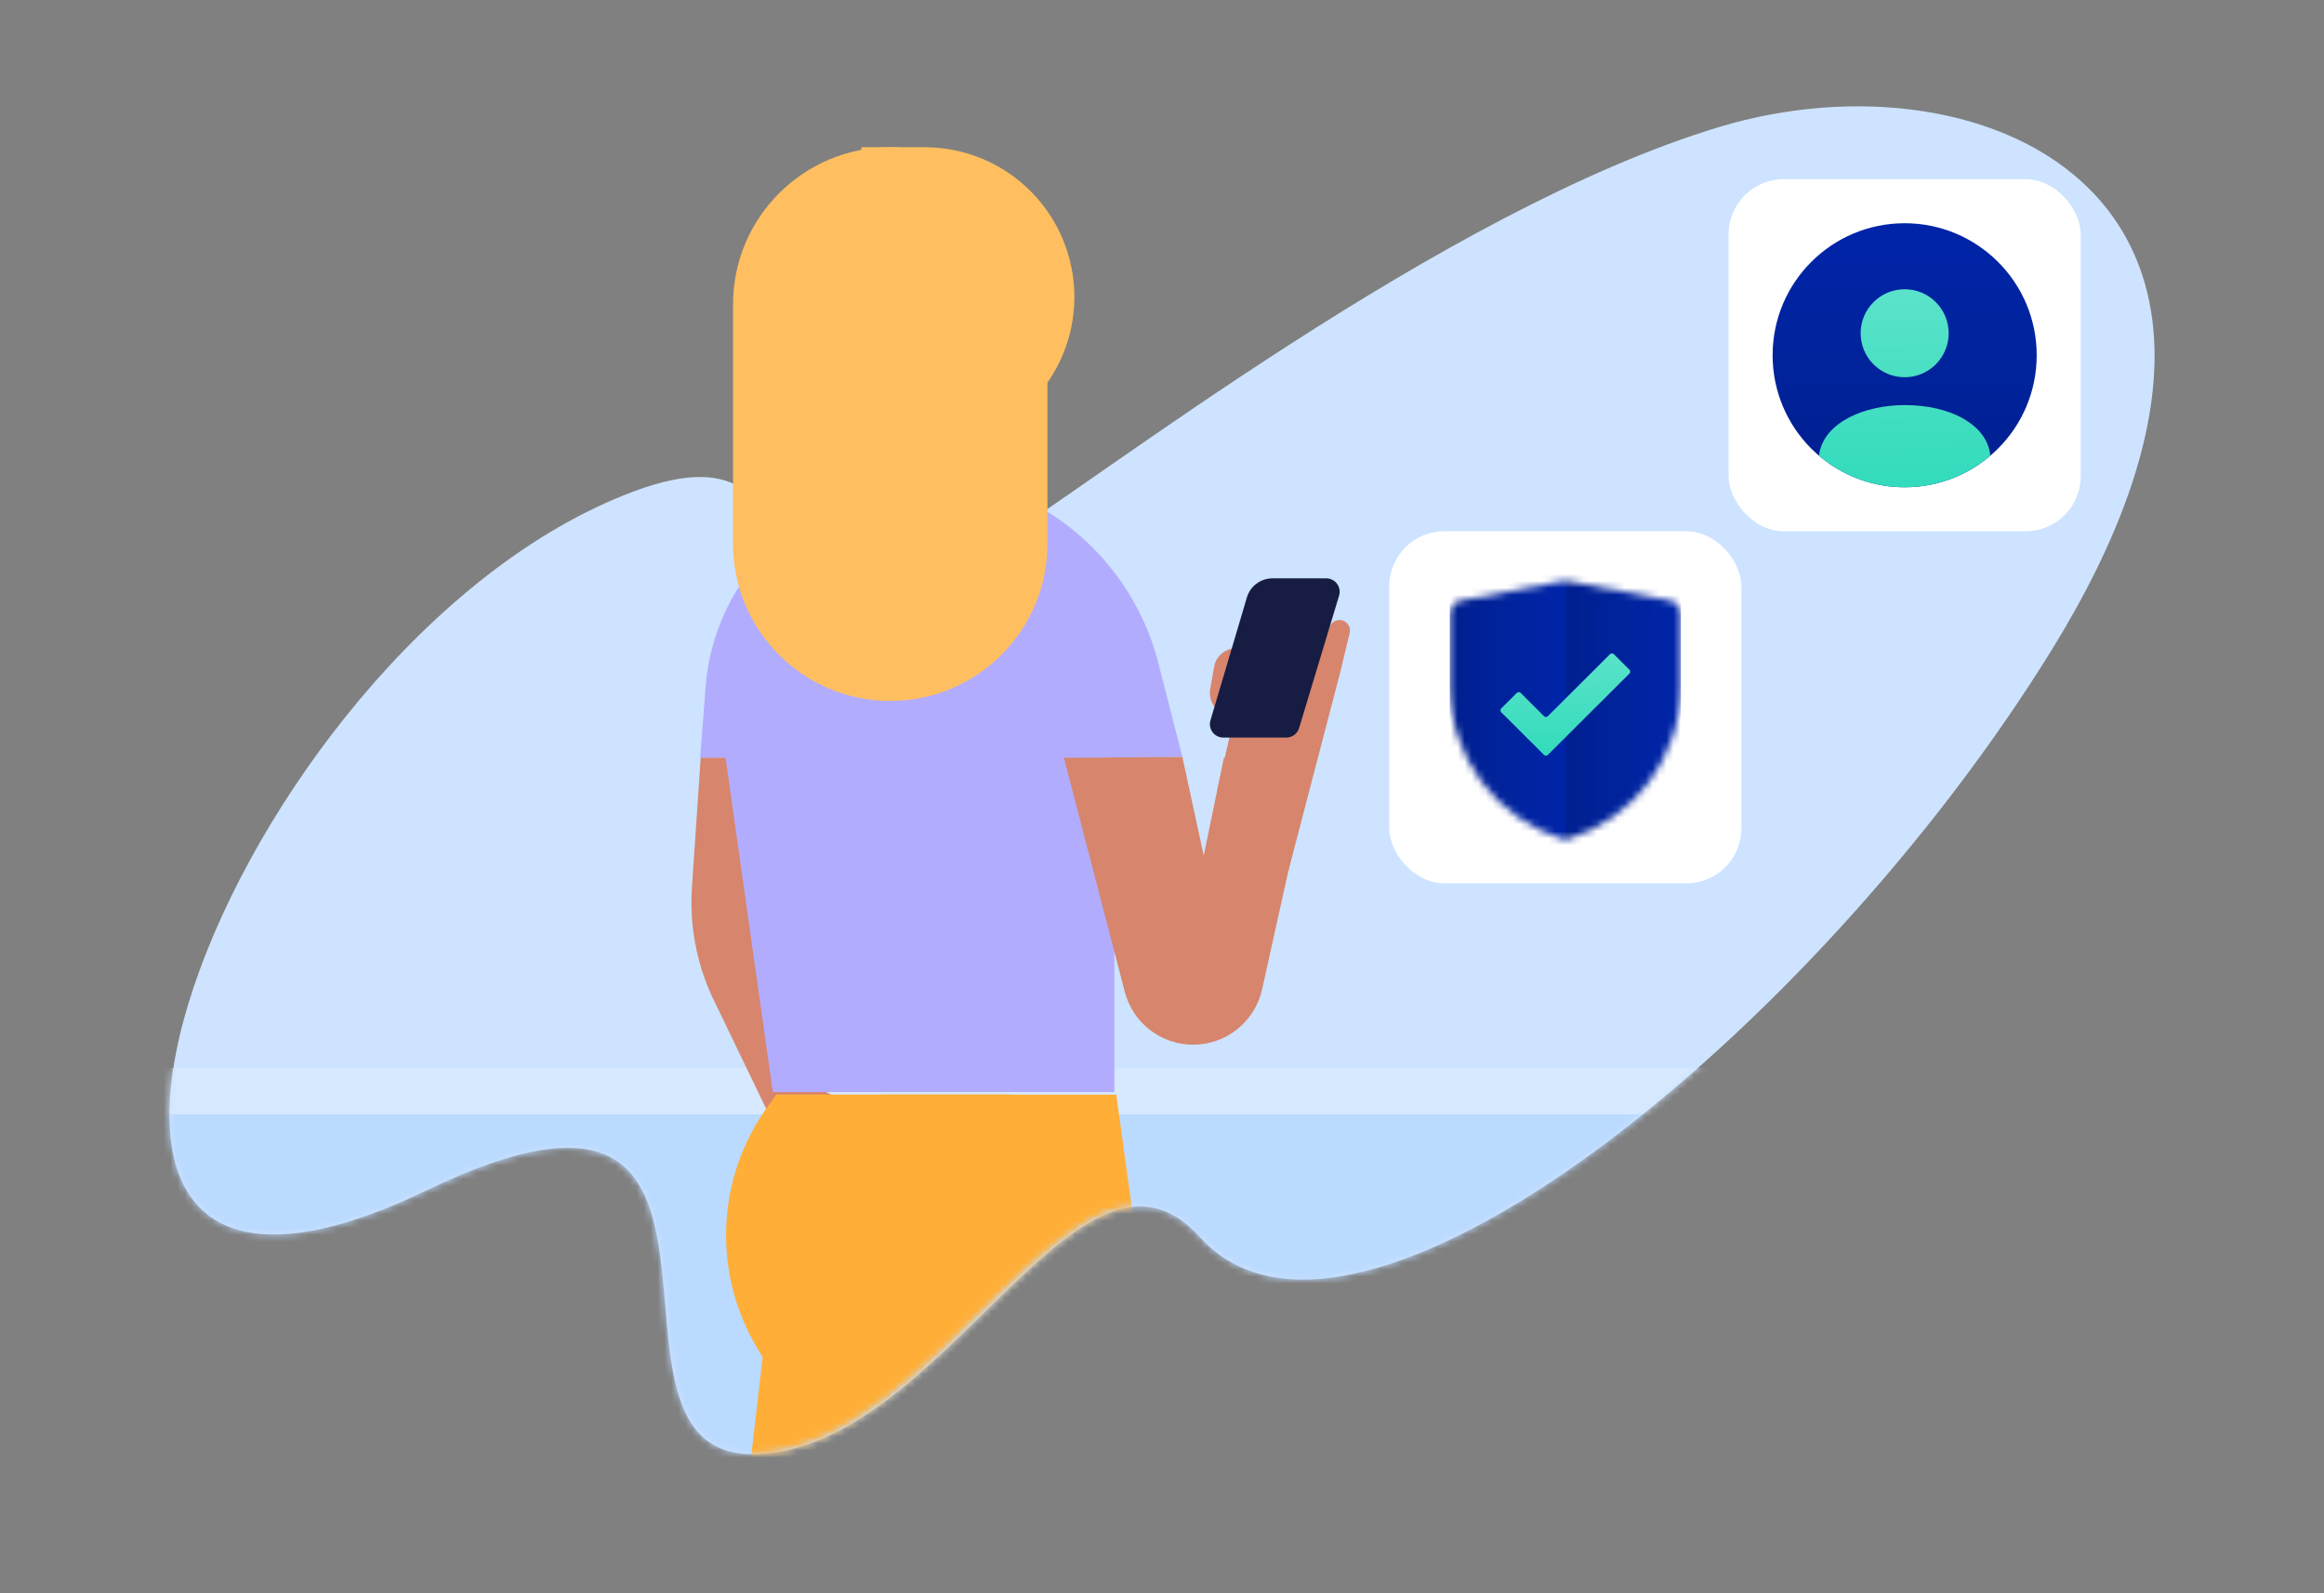
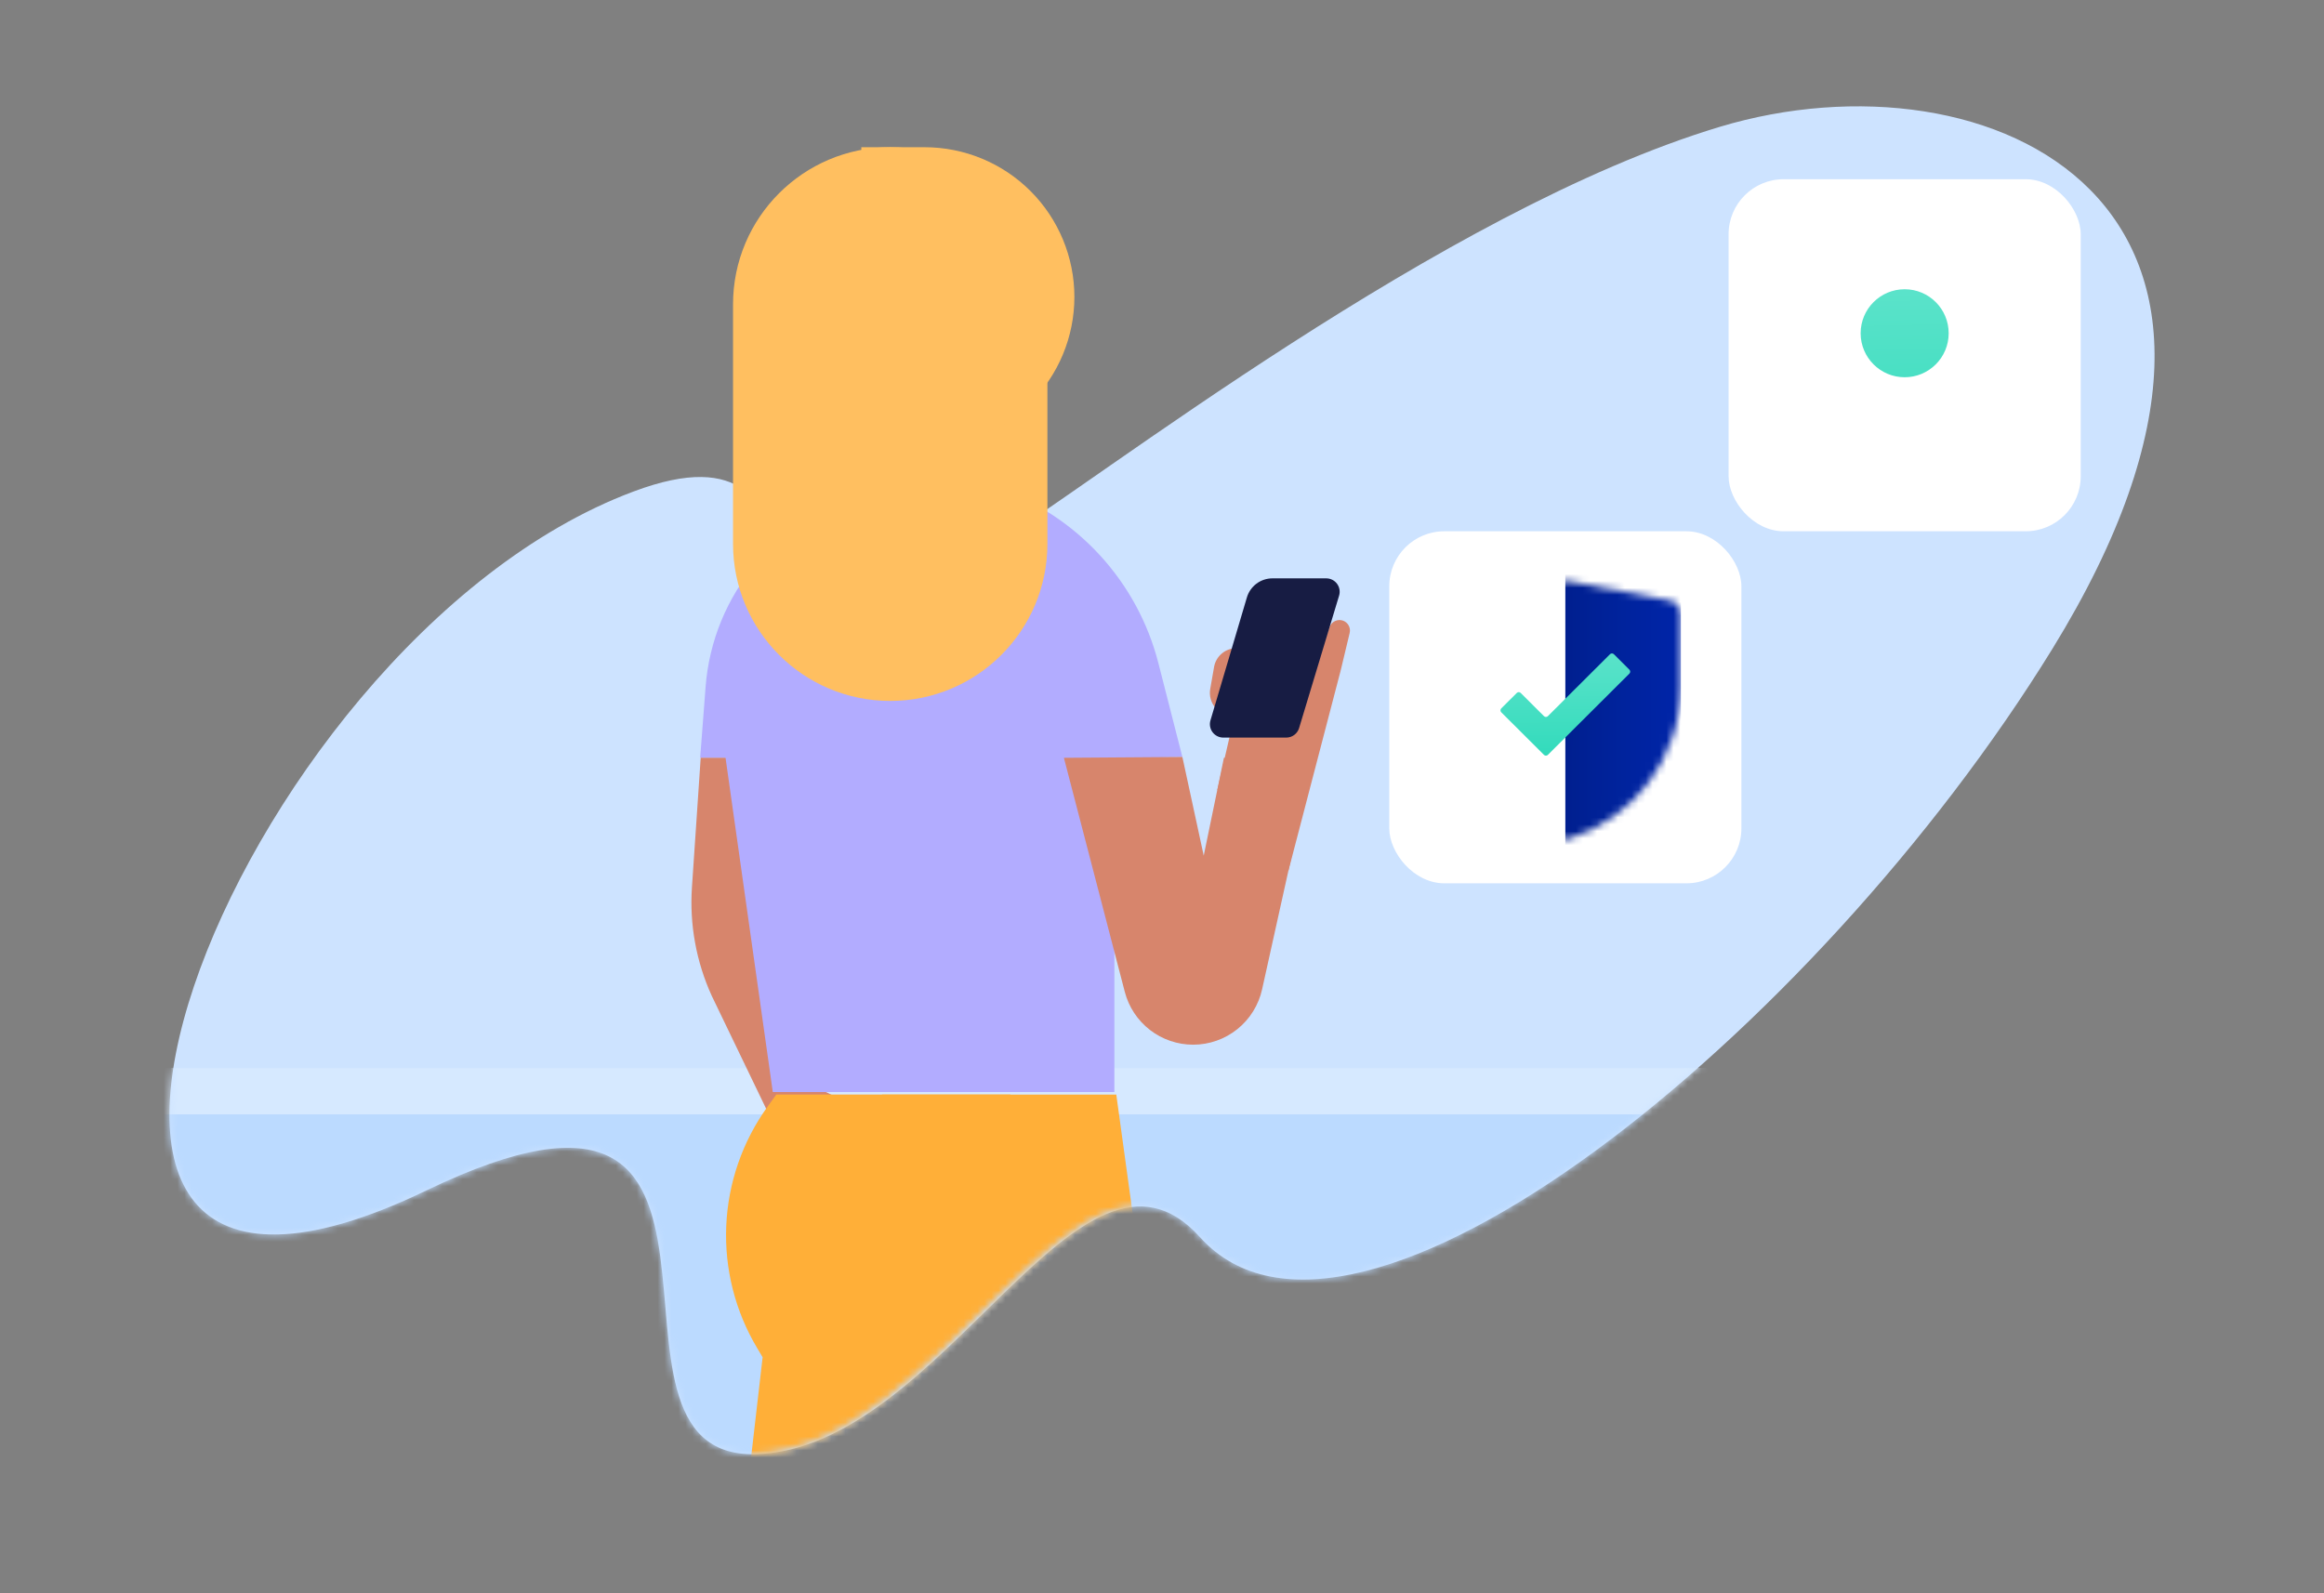
<svg xmlns="http://www.w3.org/2000/svg" width="334" height="229" viewBox="0 0 334 229" fill="none">
  <rect x="0" y="0" width="334" height="229" fill="#808080" stroke="none" />
  <mask id="mask0_440_8310" style="mask-type:alpha" maskUnits="userSpaceOnUse" x="9" y="9" width="316" height="212">
    <rect x="9.201" y="9.201" width="315.598" height="211.584" fill="black" />
  </mask>
  <g mask="url(#mask0_440_8310)">
    <path d="M294.957 93.283C260.815 148.713 194.47 202.309 172.474 177.854C155.173 158.597 135.678 208.371 108.578 209.034C81.479 209.696 114.957 145.249 61.269 171.129C-9.159 205.06 32.689 92.519 91.022 70.663C123.327 58.538 101.127 104.084 142.21 78.713C157.827 69.084 207.279 30.263 247.138 18.239C285.873 6.573 334.509 29.04 294.957 93.283Z" fill="#CDE3FF" />
    <mask id="mask1_440_8310" style="mask-type:alpha" maskUnits="userSpaceOnUse" x="24" y="15" width="286" height="195">
      <path d="M294.957 93.283C260.815 148.713 194.47 202.309 172.474 177.854C155.173 158.597 135.678 208.371 108.578 209.034C81.479 209.696 114.957 145.249 61.269 171.129C-9.159 205.06 32.689 92.519 91.022 70.663C123.327 58.538 101.127 104.084 142.21 78.713C157.827 69.084 207.279 30.263 247.138 18.239C285.873 6.573 334.509 29.04 294.957 93.283Z" fill="#CDE3FF" />
    </mask>
    <g mask="url(#mask1_440_8310)">
      <path d="M-18.4 240.089L352.414 240.089V153.525L-18.4 153.525V240.089Z" fill="#BBDAFF" />
      <path style="mix-blend-mode:multiply" opacity="0.4" d="M-18.4 160.698L352.414 160.698V153.525L-18.4 153.525V160.698Z" fill="url(#paint0_linear_440_8310)" />
      <path d="M-18.4 160.698H352.413" stroke="#BBDAFF" stroke-width="1.031" stroke-miterlimit="10" stroke-linecap="round" />
    </g>
    <rect x="248.43" y="25.763" width="50.606" height="50.606" rx="7.907" fill="white" />
-     <circle cx="273.733" cy="51.066" r="18.977" fill="url(#paint1_linear_440_8310)" />
-     <path d="M261.431 65.516C261.438 65.37 261.456 65.219 261.487 65.063C262.337 60.684 267.951 58.232 273.736 58.232C280.371 58.232 285.304 61.035 285.985 65.063C286.011 65.219 286.028 65.37 286.035 65.517C282.722 68.34 278.426 70.043 273.733 70.043C269.039 70.043 264.743 68.34 261.431 65.516Z" fill="url(#paint2_linear_440_8310)" />
    <path d="M280.059 47.903C280.059 51.397 277.226 54.229 273.733 54.229C270.239 54.229 267.407 51.397 267.407 47.903C267.407 44.41 270.239 41.578 273.733 41.578C277.226 41.578 280.059 44.41 280.059 47.903Z" fill="url(#paint3_linear_440_8310)" />
    <path d="M100.704 108.913H116.341L111.768 131.445C111.461 132.952 111.512 134.51 111.917 135.994L117.465 156.377L122.618 158.9C124.006 159.582 125.176 160.639 125.995 161.951C126.813 163.264 127.247 164.78 127.248 166.327C127.248 167.712 126.923 169.078 126.3 170.314C125.677 171.551 124.772 172.624 123.659 173.448C121.989 174.629 120.236 175.689 118.414 176.619L102.299 143.166C100.062 138.272 99.082 132.897 99.446 127.529L100.704 108.913Z" fill="#D7856C" />
    <path d="M130.737 170.873C130.401 171.132 129.981 171.26 129.558 171.231C129.134 171.203 128.735 171.02 128.437 170.718L122.098 164.289L125.687 161.51L131.046 168.434C131.186 168.615 131.289 168.821 131.349 169.041C131.41 169.261 131.426 169.491 131.397 169.718C131.368 169.944 131.295 170.163 131.182 170.361C131.069 170.559 130.918 170.733 130.737 170.873Z" fill="#D7856C" />
    <path d="M184.663 102.875H177.151C176.674 102.875 176.202 102.771 175.77 102.569C175.338 102.368 174.954 102.075 174.648 101.71C174.341 101.344 174.117 100.916 173.994 100.456C173.87 99.995 173.848 99.513 173.93 99.043L174.483 95.877C174.615 95.12 175.011 94.433 175.6 93.939C176.189 93.444 176.934 93.173 177.703 93.174H184.66L184.663 102.875Z" fill="#D7856C" />
    <path d="M192.667 96.427L180.522 93.997C179.785 93.891 179.035 94.06 178.414 94.471C177.793 94.882 177.345 95.507 177.155 96.227L176.819 99.021C176.708 99.812 176.789 100.618 177.055 101.37C177.322 102.123 177.765 102.801 178.349 103.346L176.688 106.026L174.952 113.539L185.158 125.208L192.667 96.427Z" fill="#D7856C" />
-     <path d="M127.94 70.121H143.277C143.277 71.529 142.717 72.881 141.721 73.877C140.725 74.873 139.374 75.432 137.965 75.432H133.252C131.843 75.432 130.492 74.873 129.496 73.877C128.5 72.881 127.94 71.529 127.94 70.121Z" fill="#D7856C" />
    <path d="M101.409 98.712L100.628 108.91H104.269L111.065 156.982H160.156V109.018L169.928 108.812L166.482 95.329C165.004 89.546 162.118 84.219 158.082 79.821C154.046 75.423 148.985 72.092 143.35 70.124H127.935L125.002 70.849C118.638 72.42 112.932 75.959 108.696 80.962C104.46 85.965 101.91 92.176 101.409 98.712Z" fill="#B2ACFF" />
    <path d="M169.928 108.812L172.997 122.998L175.899 108.933L188.768 108.91L181.385 142.218C180.885 144.474 179.63 146.492 177.828 147.938C176.027 149.384 173.785 150.172 171.475 150.172C169.228 150.172 167.045 149.426 165.267 148.052C163.49 146.677 162.218 144.752 161.653 142.577L152.901 108.934L169.928 108.812Z" fill="#D7856C" />
    <path d="M193.03 89.223C193.375 89.351 193.662 89.601 193.835 89.926C194.009 90.251 194.057 90.628 193.971 90.986L192.668 96.431L188.462 97.226L191.095 90.113C191.234 89.738 191.516 89.434 191.879 89.267C192.241 89.1 192.656 89.084 193.03 89.223Z" fill="#D7856C" />
    <path d="M179.201 85.877L173.964 103.553C173.879 103.841 173.862 104.144 173.915 104.439C173.967 104.734 174.088 105.013 174.267 105.253C174.447 105.493 174.68 105.688 174.948 105.823C175.216 105.957 175.511 106.027 175.811 106.027H184.863C185.276 106.026 185.678 105.893 186.009 105.646C186.34 105.4 186.584 105.053 186.703 104.658L192.452 85.621C192.539 85.334 192.557 85.03 192.506 84.734C192.455 84.438 192.335 84.159 192.156 83.917C191.977 83.676 191.744 83.48 191.476 83.344C191.208 83.209 190.912 83.138 190.612 83.137H182.87C182.045 83.137 181.242 83.404 180.58 83.898C179.919 84.392 179.435 85.086 179.201 85.877Z" fill="#171C43" />
    <path d="M150.531 43.753C150.531 31.277 140.417 21.163 127.941 21.163C115.464 21.163 105.35 31.277 105.35 43.753V78.167C105.35 90.644 115.464 100.758 127.941 100.758C140.417 100.758 150.531 90.644 150.531 78.167V43.753Z" fill="#FFBF60" />
    <path d="M123.787 21.163H132.885C138.593 21.163 144.068 23.43 148.104 27.467C152.141 31.503 154.408 36.978 154.408 42.686C154.408 48.394 152.141 53.869 148.104 57.905C144.068 61.941 138.593 64.209 132.885 64.209H123.787V21.163Z" fill="#FFBF60" />
    <rect x="199.664" y="76.369" width="50.606" height="50.606" rx="7.904" fill="white" />
    <mask id="mask2_440_8310" style="mask-type:alpha" maskUnits="userSpaceOnUse" x="208" y="83" width="34" height="38">
      <path d="M241.572 88.255V98.613C241.572 108.916 234.82 117.637 225.512 120.566C225.157 120.677 224.776 120.677 224.422 120.566C215.114 117.637 208.362 108.916 208.362 98.613V88.255C208.362 87.308 209.036 86.494 209.967 86.316L224.596 83.52C224.841 83.474 225.093 83.474 225.338 83.52L239.967 86.316C240.898 86.494 241.572 87.308 241.572 88.255Z" fill="#00239D" />
    </mask>
    <g mask="url(#mask2_440_8310)">
      <path d="M224.967 81.558H241.572V121.44H224.967V81.558Z" fill="url(#paint4_linear_440_8310)" />
-       <rect x="208.362" y="81.558" width="16.654" height="39.882" fill="url(#paint5_linear_440_8310)" />
    </g>
    <path d="M218.548 99.607C218.394 99.453 218.144 99.453 217.99 99.607L215.759 101.831C215.604 101.986 215.604 102.237 215.759 102.391L221.897 108.51C222.052 108.664 222.301 108.664 222.456 108.51L234.175 96.827C234.33 96.672 234.33 96.421 234.175 96.267L231.944 94.043C231.79 93.889 231.54 93.889 231.386 94.043L222.456 102.946C222.301 103.1 222.052 103.1 221.897 102.946L218.548 99.607Z" fill="url(#paint6_linear_440_8310)" />
  </g>
  <mask id="mask3_440_8310" style="mask-type:alpha" maskUnits="userSpaceOnUse" x="23" y="15" width="287" height="195">
    <path d="M294.528 93.283C260.386 148.713 194.041 202.309 172.045 177.854C154.744 158.597 135.249 208.371 108.149 209.034C81.05 209.696 114.529 145.249 60.84 171.129C-9.588 205.06 32.261 92.519 90.593 70.663C122.898 58.538 100.698 104.084 141.781 78.713C157.398 69.084 206.851 30.263 246.709 18.239C285.444 6.573 334.08 29.04 294.528 93.283Z" fill="#CDE3FF" />
  </mask>
  <g mask="url(#mask3_440_8310)">
    <path d="M131.01 170.997C130.674 171.256 130.254 171.384 129.831 171.355C129.407 171.327 129.008 171.144 128.71 170.842L122.371 164.413L125.96 161.634L131.319 168.558C131.459 168.739 131.562 168.945 131.622 169.165C131.682 169.385 131.699 169.615 131.67 169.842C131.641 170.068 131.568 170.287 131.455 170.485C131.342 170.683 131.191 170.857 131.01 170.997Z" fill="#D7856C" />
    <path d="M98.452 291.931H132.098L145.215 157.339H111.568L110.335 159.047C106.714 164.06 104.642 170.025 104.375 176.204C104.109 182.383 105.659 188.504 108.835 193.811L109.603 195.099L98.452 291.931Z" fill="#FFAF38" />
-     <path d="M125.389 291.931H159.036L163.809 193.663C164.065 187.71 163.785 181.746 162.974 175.843L160.43 157.341H126.784L125.551 159.049C121.93 164.062 119.858 170.027 119.591 176.206C119.325 182.385 120.875 188.506 124.051 193.813L124.82 195.101L125.389 291.931Z" fill="#FFAF38" />
+     <path d="M125.389 291.931H159.036L163.809 193.663C164.065 187.71 163.785 181.746 162.974 175.843L160.43 157.341H126.784L125.551 159.049C119.325 182.385 120.875 188.506 124.051 193.813L124.82 195.101L125.389 291.931Z" fill="#FFAF38" />
  </g>
  <defs>
    <linearGradient id="paint0_linear_440_8310" x1="131317" y1="7355.49" x2="341494" y2="7355.49" gradientUnits="userSpaceOnUse">
      <stop stop-color="white" />
      <stop offset="0.346" stop-color="#E8F2FF" />
      <stop offset="0.735" stop-color="#D4E7FF" />
      <stop offset="1" stop-color="#CDE3FF" />
    </linearGradient>
    <linearGradient id="paint1_linear_440_8310" x1="274.326" y1="70.043" x2="274.488" y2="32.09" gradientUnits="userSpaceOnUse">
      <stop stop-color="#001F8F" />
      <stop offset="0.51" stop-color="#00239D" />
      <stop offset="1" stop-color="#0024A8" />
    </linearGradient>
    <linearGradient id="paint2_linear_440_8310" x1="270.978" y1="69.388" x2="270.294" y2="41.587" gradientUnits="userSpaceOnUse">
      <stop stop-color="#33DBBC" />
      <stop offset="1" stop-color="#5BE3CA" />
    </linearGradient>
    <linearGradient id="paint3_linear_440_8310" x1="270.978" y1="69.388" x2="270.294" y2="41.587" gradientUnits="userSpaceOnUse">
      <stop stop-color="#33DBBC" />
      <stop offset="1" stop-color="#5BE3CA" />
    </linearGradient>
    <linearGradient id="paint4_linear_440_8310" x1="224.967" y1="98.605" x2="241.288" y2="98.65" gradientUnits="userSpaceOnUse">
      <stop stop-color="#001F8F" />
      <stop offset="0.51" stop-color="#00239D" />
      <stop offset="1" stop-color="#0024A8" />
    </linearGradient>
    <linearGradient id="paint5_linear_440_8310" x1="208.362" y1="98.605" x2="224.732" y2="98.65" gradientUnits="userSpaceOnUse">
      <stop stop-color="#001F8F" />
      <stop offset="0.51" stop-color="#00239D" />
      <stop offset="1" stop-color="#0024A8" />
    </linearGradient>
    <linearGradient id="paint6_linear_440_8310" x1="222.842" y1="108.442" x2="222.595" y2="93.765" gradientUnits="userSpaceOnUse">
      <stop stop-color="#33DBBC" />
      <stop offset="1" stop-color="#5BE3CA" />
    </linearGradient>
  </defs>
</svg>